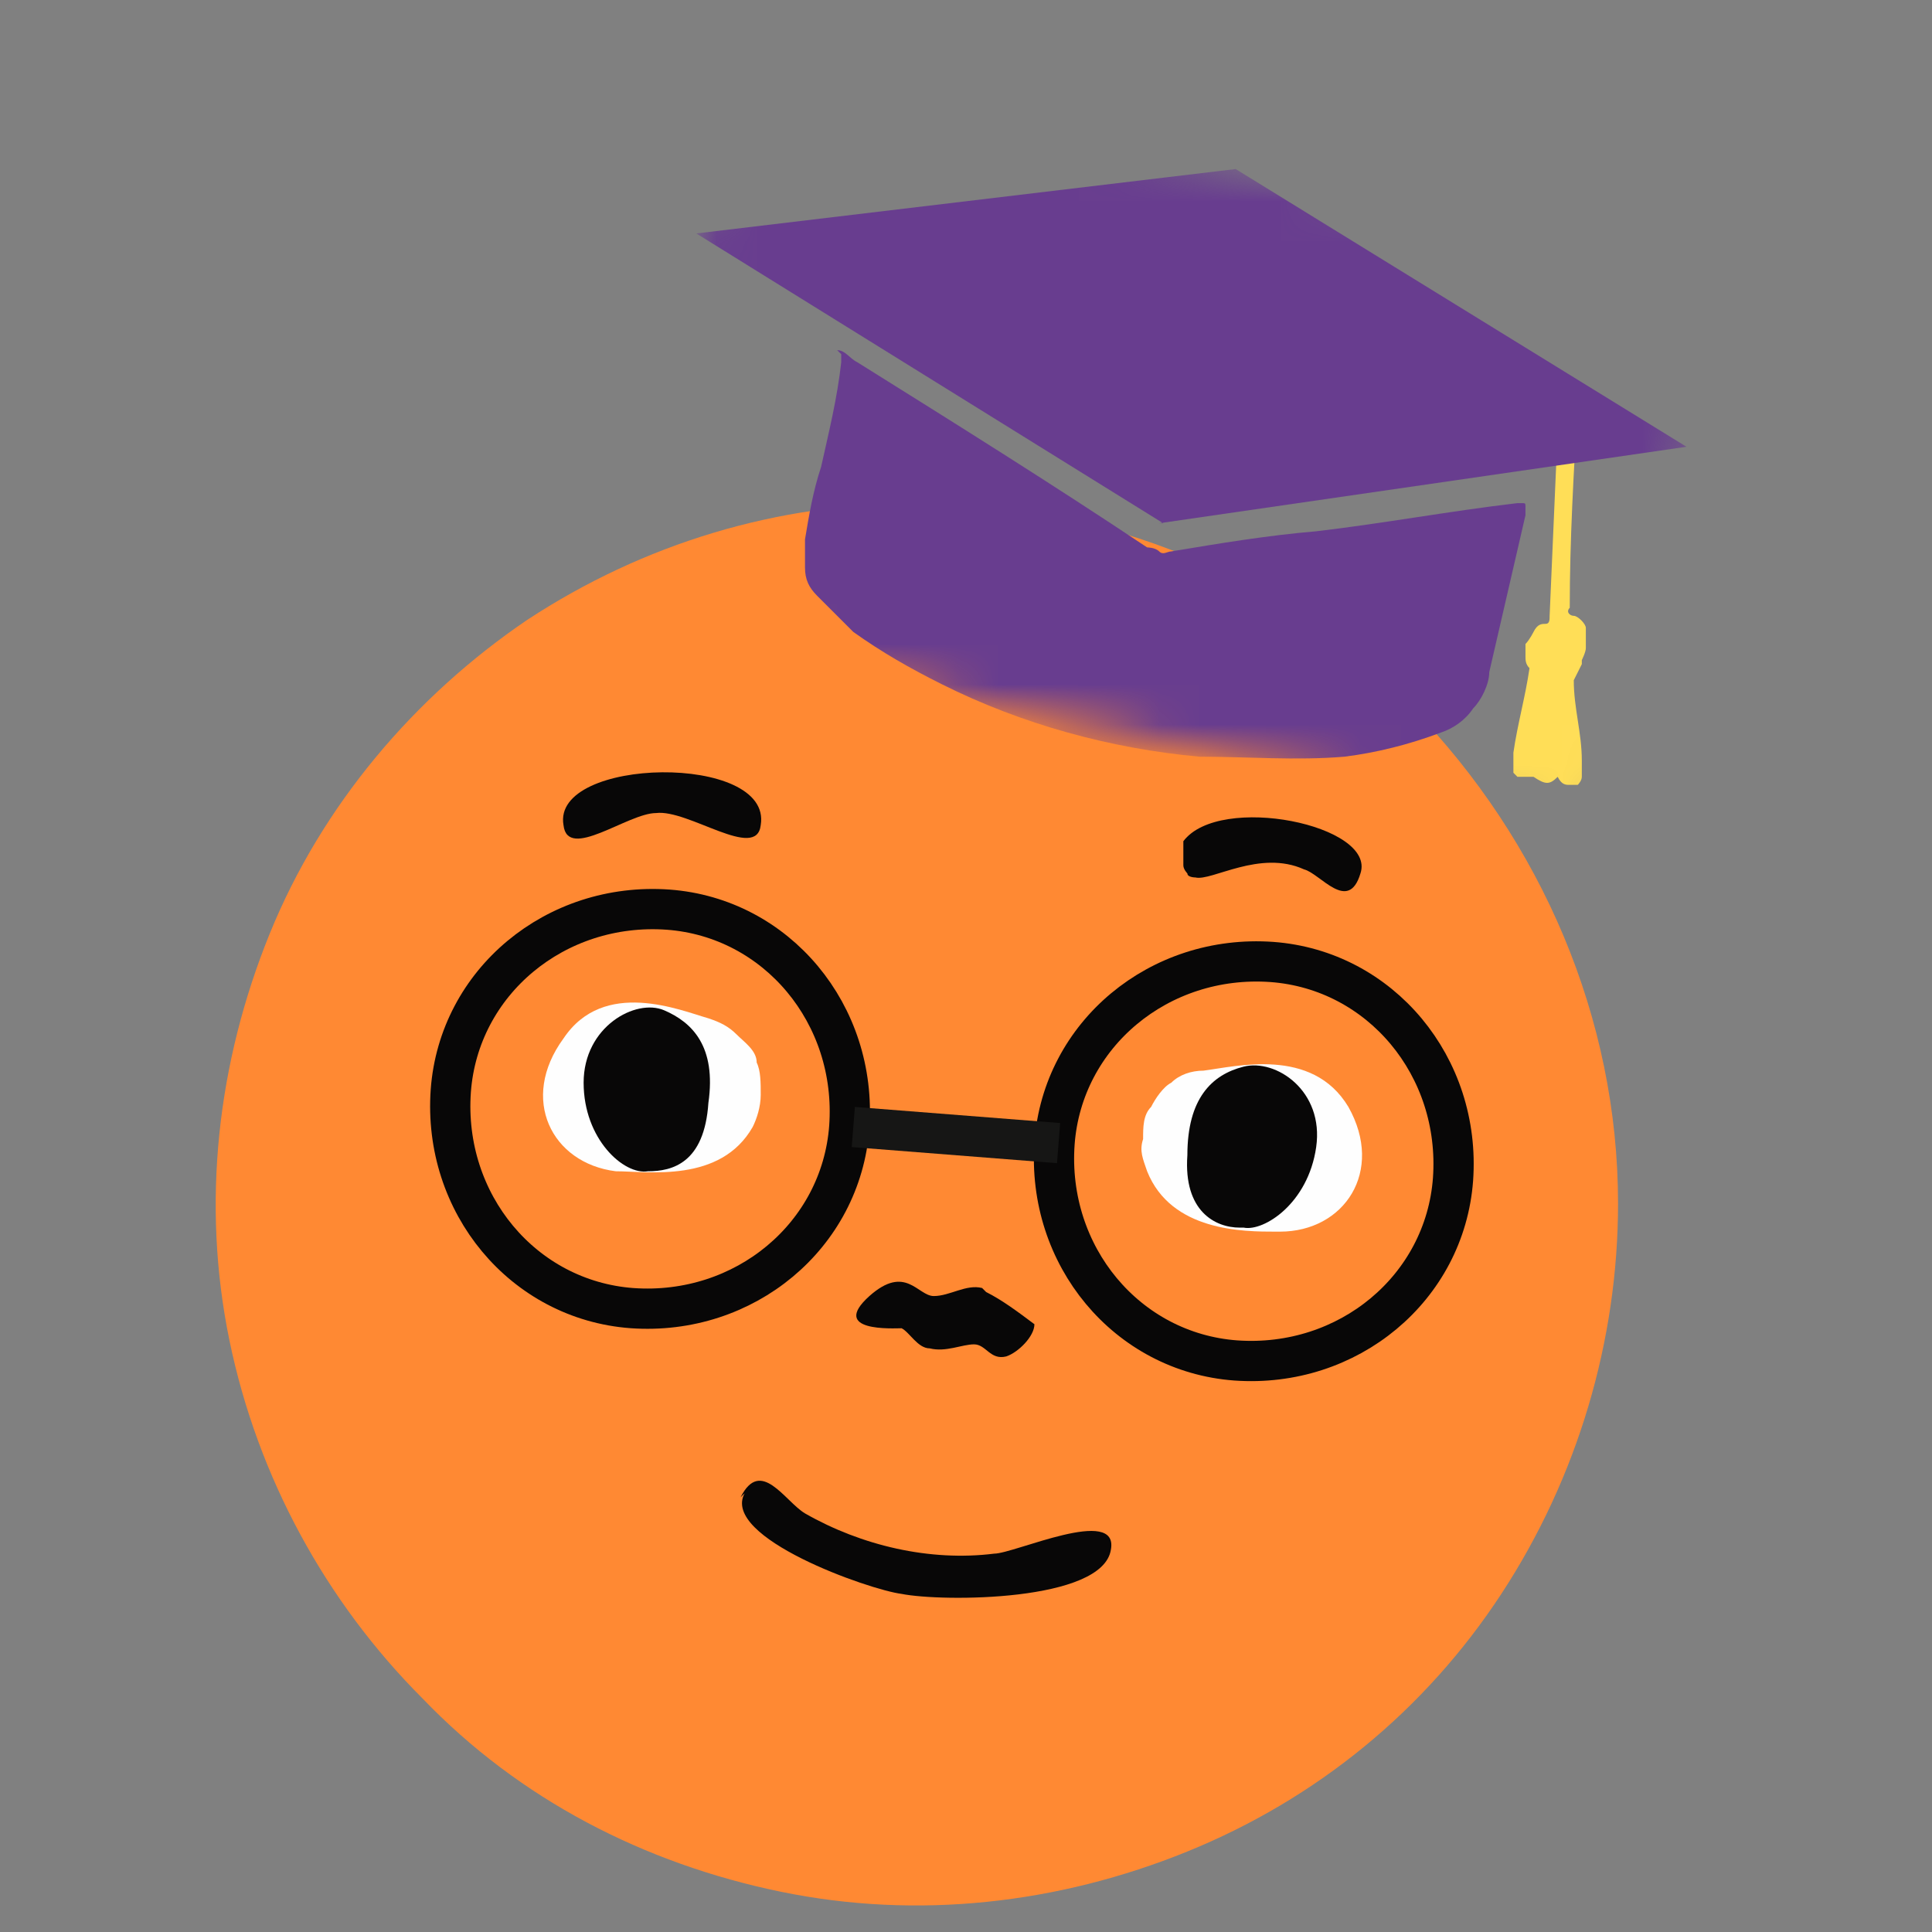
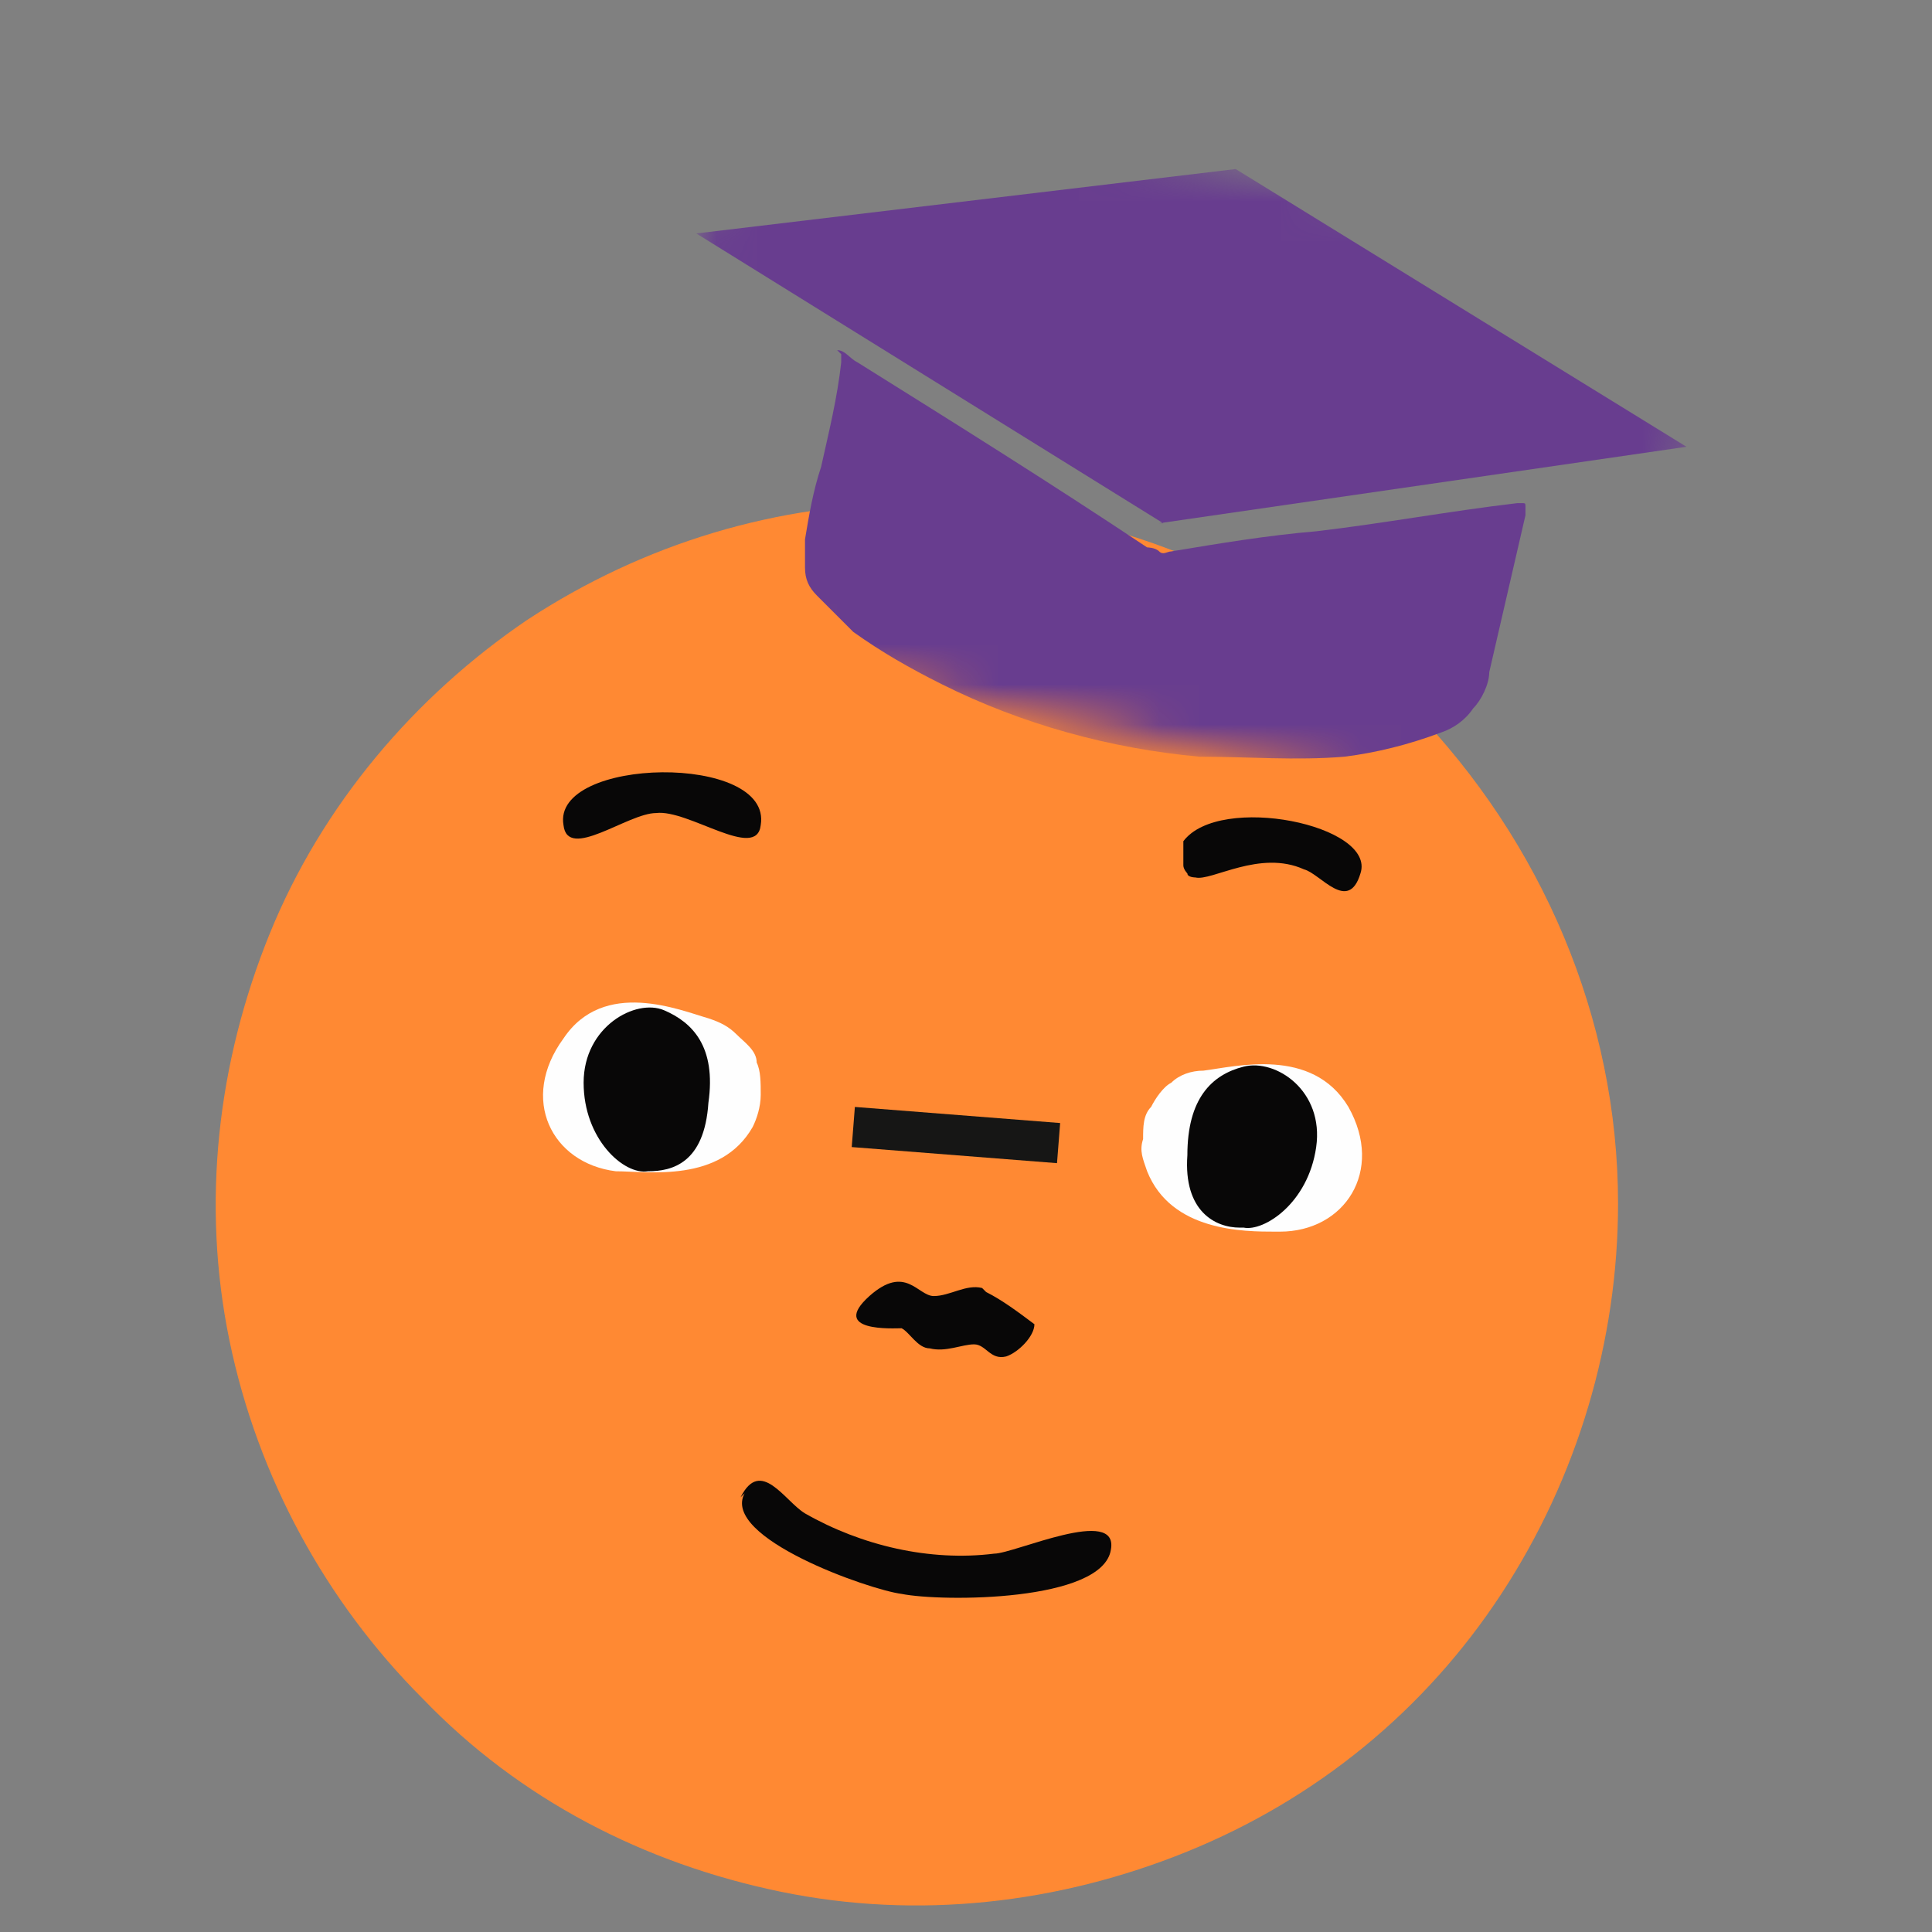
<svg xmlns="http://www.w3.org/2000/svg" id="Warstwa_1" version="1.1" viewBox="0 0 48 48">
  <rect x="0" y="0" width="48" height="48" fill="#808080" stroke="none" />
  <defs>
    <style>
      .st0 {
        fill: #fff;
      }

      .st1 {
        mask: url(#mask);
      }

      .st2 {
        fill: #ff8933;
      }

      .st3 {
        fill: #683d8f;
      }

      .st4 {
        stroke: #161615;
      }

      .st4, .st5 {
        fill: none;
        stroke-width: 1px;
      }

      .st6 {
        fill: #ffde57;
      }

      .st7 {
        fill: #fefefe;
      }

      .st8 {
        fill: #080707;
      }

      .st5 {
        stroke: #080707;
        stroke-linejoin: round;
      }
    </style>
    <mask id="mask" x="15.3" y="1.5" width="27.6" height="19.4" maskUnits="userSpaceOnUse">
      <g id="mask0_5102_23584">
        <path class="st0" d="M42.9,6.8L18.3,1.5l-3,14.1,24.6,5.2,3-14.1Z" />
      </g>
    </mask>
  </defs>
  <path class="st2" d="M40.2,29.9c0,3.4-1,6.8-2.9,9.7-1.9,2.9-4.6,5.1-7.8,6.4-3.2,1.3-6.7,1.7-10.1,1-3.4-.7-6.5-2.3-8.9-4.8-2.4-2.4-4.1-5.5-4.8-8.9-.7-3.4-.3-6.9,1-10.1,1.3-3.2,3.6-5.9,6.4-7.8,2.9-1.9,6.2-2.9,9.7-2.9,4.6,0,9.1,1.8,12.3,5.1s5.1,7.7,5.1,12.3" />
  <path class="st8" d="M18.4,37.2c.5-1,1.1.1,1.6.4,1.4.8,3.1,1.2,4.7,1,.5,0,3.1-1.2,2.9-.1-.2,1.3-4.2,1.3-5.2,1.1-.8-.1-4.5-1.4-3.9-2.5Z" />
  <path class="st8" d="M24.5,32.1c.4.2.8.5,1.2.8,0,.3-.4.7-.7.8-.4.1-.5-.3-.8-.3-.3,0-.7.2-1.1.1-.3,0-.5-.4-.7-.5-.2,0-1.8.1-.8-.8.9-.8,1.2,0,1.6,0,.4,0,.8-.3,1.2-.2Z" />
  <path class="st7" d="M15.3,29.1c.8,0,2.6.3,3.4-1.1.1-.2.2-.5.2-.8,0-.3,0-.6-.1-.8,0-.3-.3-.5-.5-.7-.2-.2-.4-.3-.7-.4-.7-.2-2.6-1-3.6.5-1.1,1.5-.3,3.1,1.3,3.3Z" />
  <path class="st8" d="M16.1,29.1c.6,0,1.4-.2,1.5-1.7.2-1.4-.4-2-1.1-2.3-.7-.3-2,.4-2,1.8,0,1.4,1,2.3,1.6,2.2" />
  <path class="st7" d="M31.7,30.6c-.8,0-2.6,0-3.2-1.5-.1-.3-.2-.5-.1-.8,0-.3,0-.6.2-.8.1-.2.3-.5.5-.6.2-.2.5-.3.8-.3.8-.1,2.7-.6,3.6.9.9,1.6-.1,3.1-1.7,3.1Z" />
  <path class="st8" d="M30.8,30.5c-.6,0-1.4-.4-1.3-1.8,0-1.4.6-2,1.4-2.2.8-.2,2,.6,1.8,2-.2,1.4-1.3,2.1-1.8,2Z" />
  <path class="st8" d="M18.9,20.5c-.1.9-1.8-.4-2.6-.3-.7,0-2.2,1.2-2.3.3-.3-1.7,5.2-1.8,4.9,0Z" />
  <path class="st8" d="M29.4,20.9c.9-1.2,4.8-.4,4.4.8-.3,1-1,0-1.4-.1-1.1-.5-2.3.3-2.7.2,0,0-.2,0-.2-.1,0,0-.1-.1-.1-.2,0,0,0-.2,0-.2,0,0,0-.2,0-.2Z" />
  <g class="st1">
    <g>
      <path class="st3" d="M20.8,8.7c.2,0,.3.2.5.3,2.4,1.5,4.8,3,7.2,4.6,0,0,.2,0,.3.1s.2,0,.3,0c1.2-.2,2.4-.4,3.6-.5,1.7-.2,3.3-.5,5-.7,0,0,0,0,.1,0,.1,0,.1,0,.1.1v.2c-.3,1.3-.6,2.6-.9,3.9,0,.3-.2.7-.4.9-.2.3-.5.5-.8.6-.8.3-1.6.5-2.4.6-1.2.1-2.4,0-3.6,0-2.2-.2-4.4-.8-6.4-1.8-.8-.4-1.5-.8-2.2-1.3-.3-.3-.6-.6-.9-.9-.2-.2-.3-.4-.3-.7s0-.5,0-.7c.1-.6.2-1.2.4-1.8.2-.9.4-1.7.5-2.6,0,0,0-.1,0-.2Z" />
-       <path class="st6" d="M39.3,16.5s0,0,0-.1c0,0,0,0,0,0,0,0,.1-.2.1-.3,0-.2,0-.3,0-.5,0-.1-.2-.3-.3-.3-.1,0-.2-.1-.1-.2,0,0,0,0,0,0,0-1.7.1-3.4.2-5.1,0,0,0,0,0,0h-.5c0,.2,0,.4,0,.7l-.2,4.6c0,.1,0,.2-.1.2-.1,0-.2,0-.3.2,0,0-.1.2-.2.3,0,.1,0,.2,0,.3,0,.1,0,.2.1.3,0,0,0,0,0,0,0,0,0,0,0,0-.1.7-.3,1.4-.4,2.1,0,.1,0,.2,0,.3,0,0,0,.1,0,.2,0,0,0,0,.1.1,0,0,.1,0,.2,0,0,0,.1,0,.2,0,0,0,0,0,0,0,.3.2.4.2.6,0,.1.2.2.2.3.2,0,0,.2,0,.2,0,0,0,.1-.1.1-.2,0-.1,0-.3,0-.4,0-.7-.2-1.3-.2-2" />
      <path class="st3" d="M28.9,13l-11.6-7.2,13.4-1.6,11.2,6.9-13.1,1.9Z" />
    </g>
  </g>
-   <path class="st5" d="M30.7,33.8c2.8.2,5.2-1.8,5.4-4.5.2-2.8-1.8-5.2-4.5-5.4-2.8-.2-5.2,1.8-5.4,4.5-.2,2.8,1.8,5.2,4.5,5.4Z" />
-   <path class="st5" d="M15.7,32.5c2.8.2,5.2-1.8,5.4-4.5.2-2.8-1.8-5.2-4.5-5.4-2.8-.2-5.2,1.8-5.4,4.5-.2,2.8,1.8,5.2,4.5,5.4Z" />
  <path class="st4" d="M26.3,28.4l-5.1-.4" />
</svg>